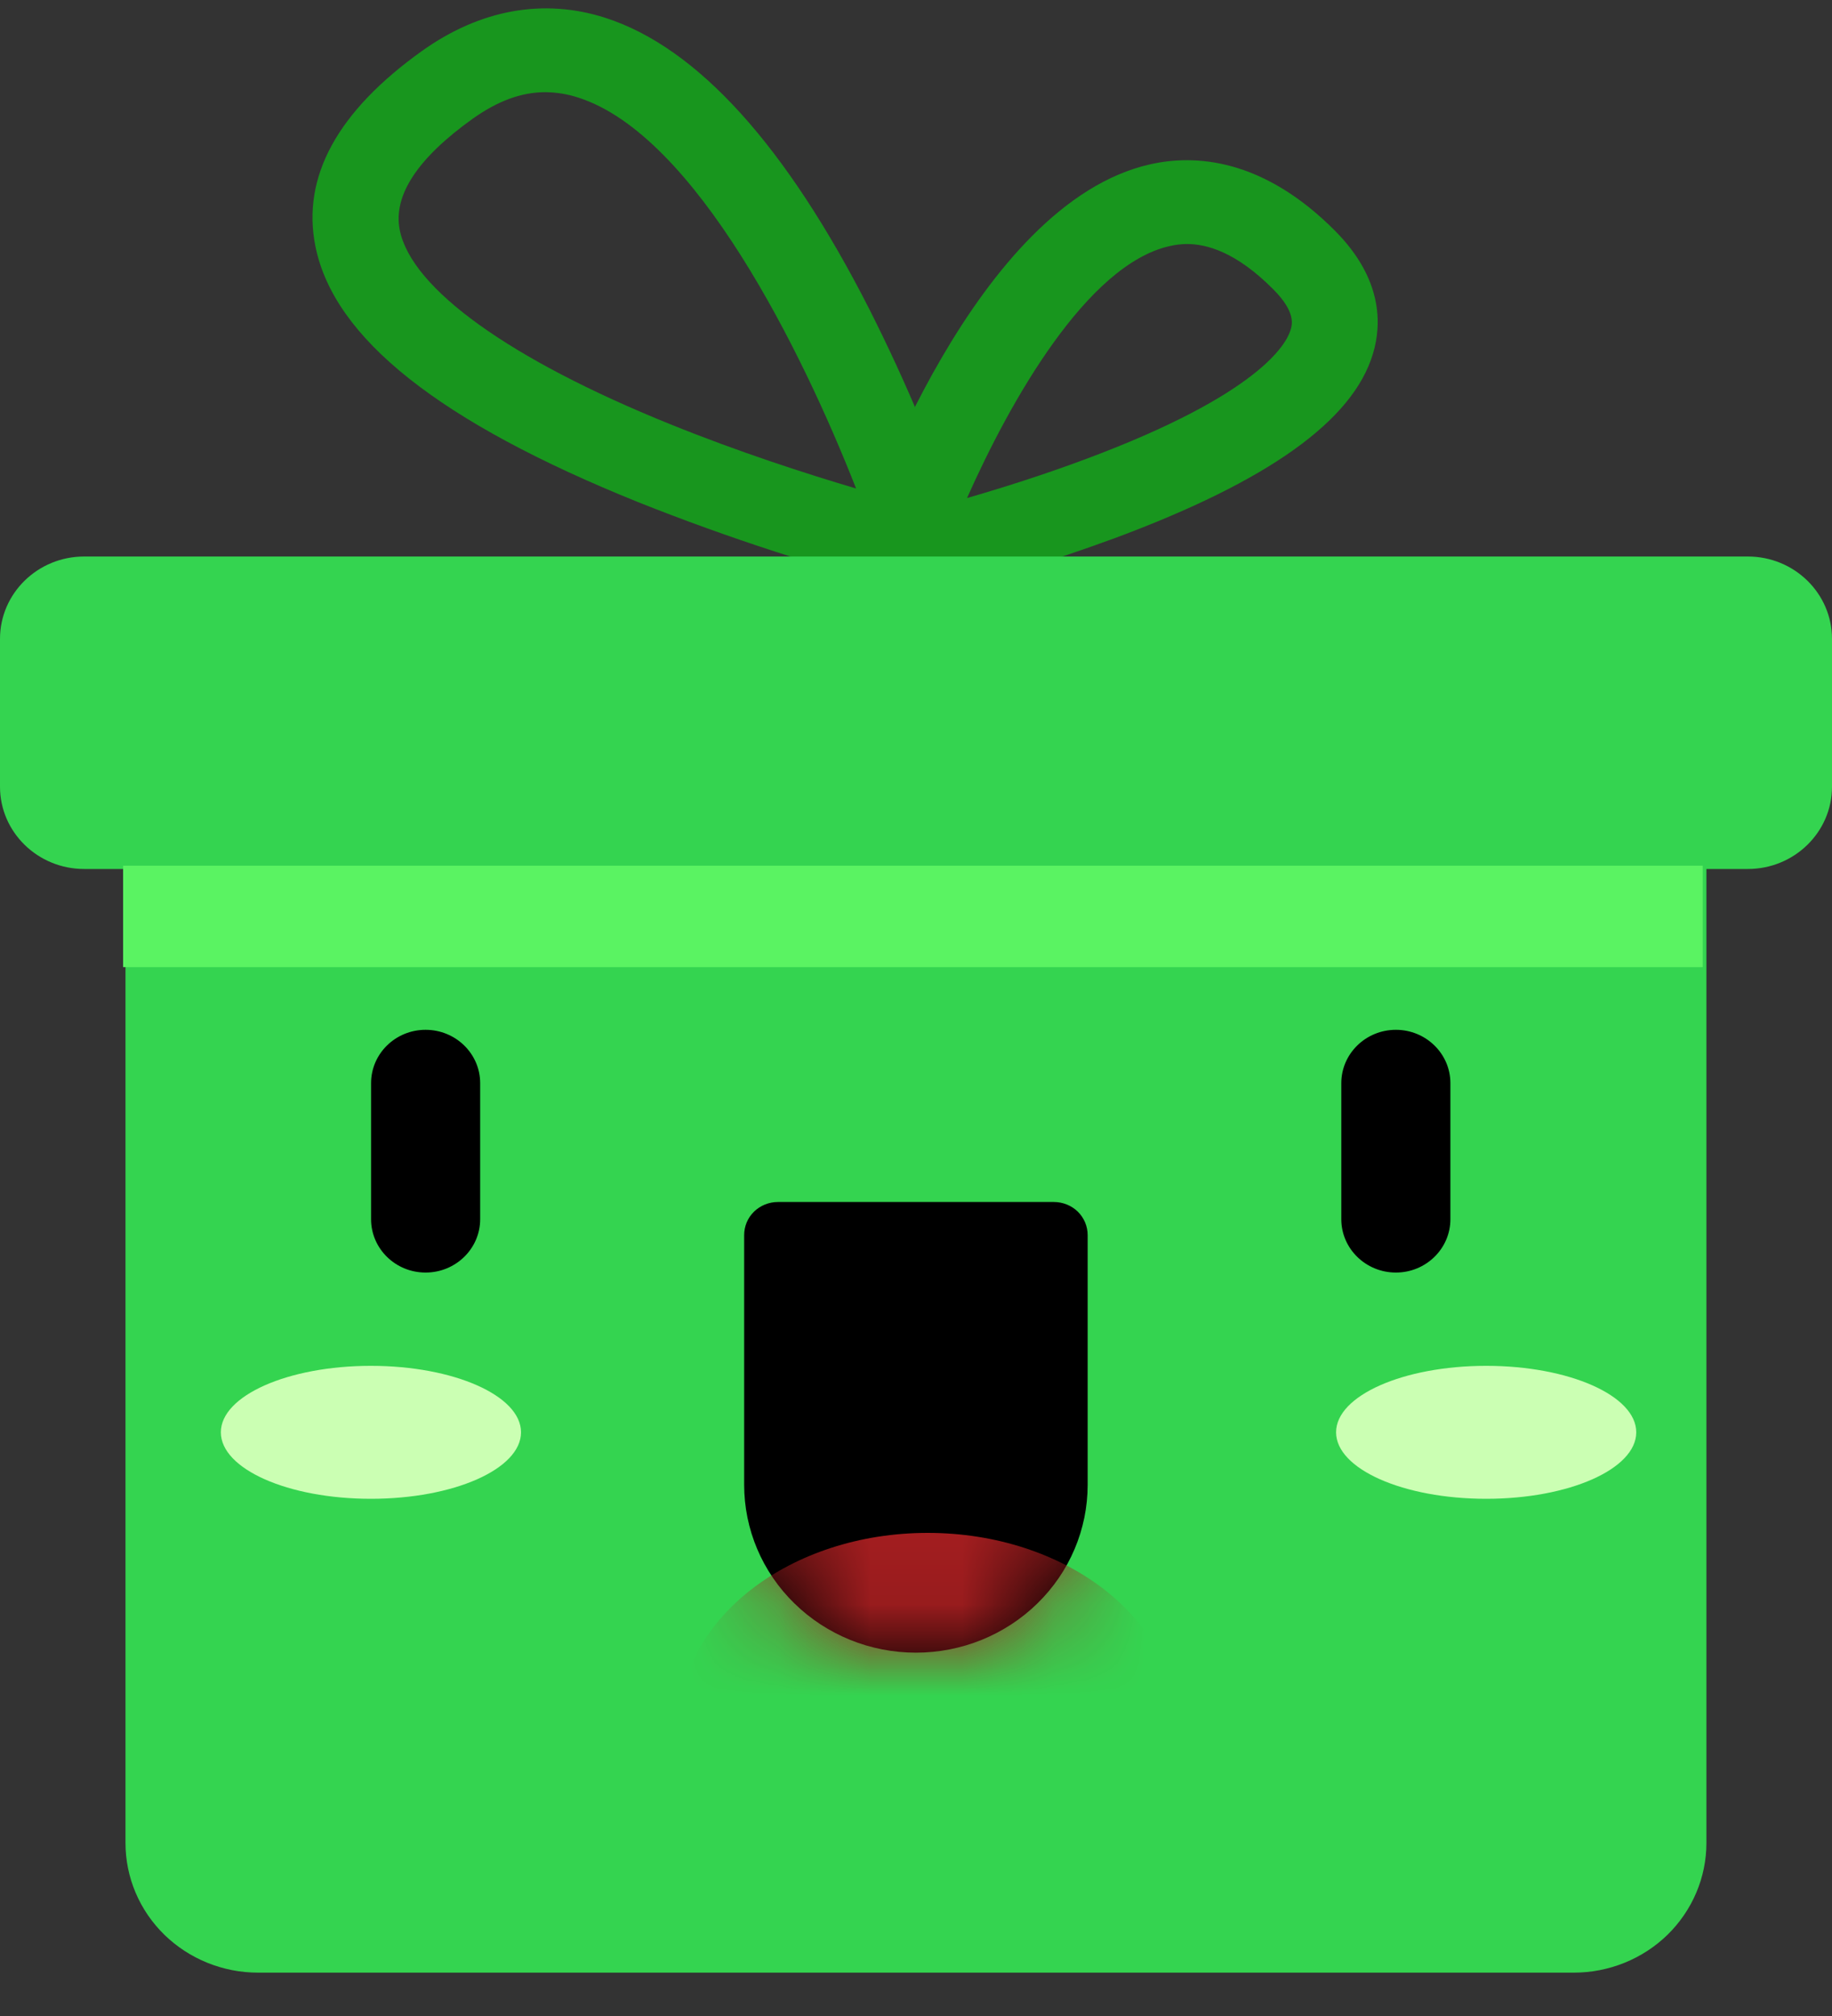
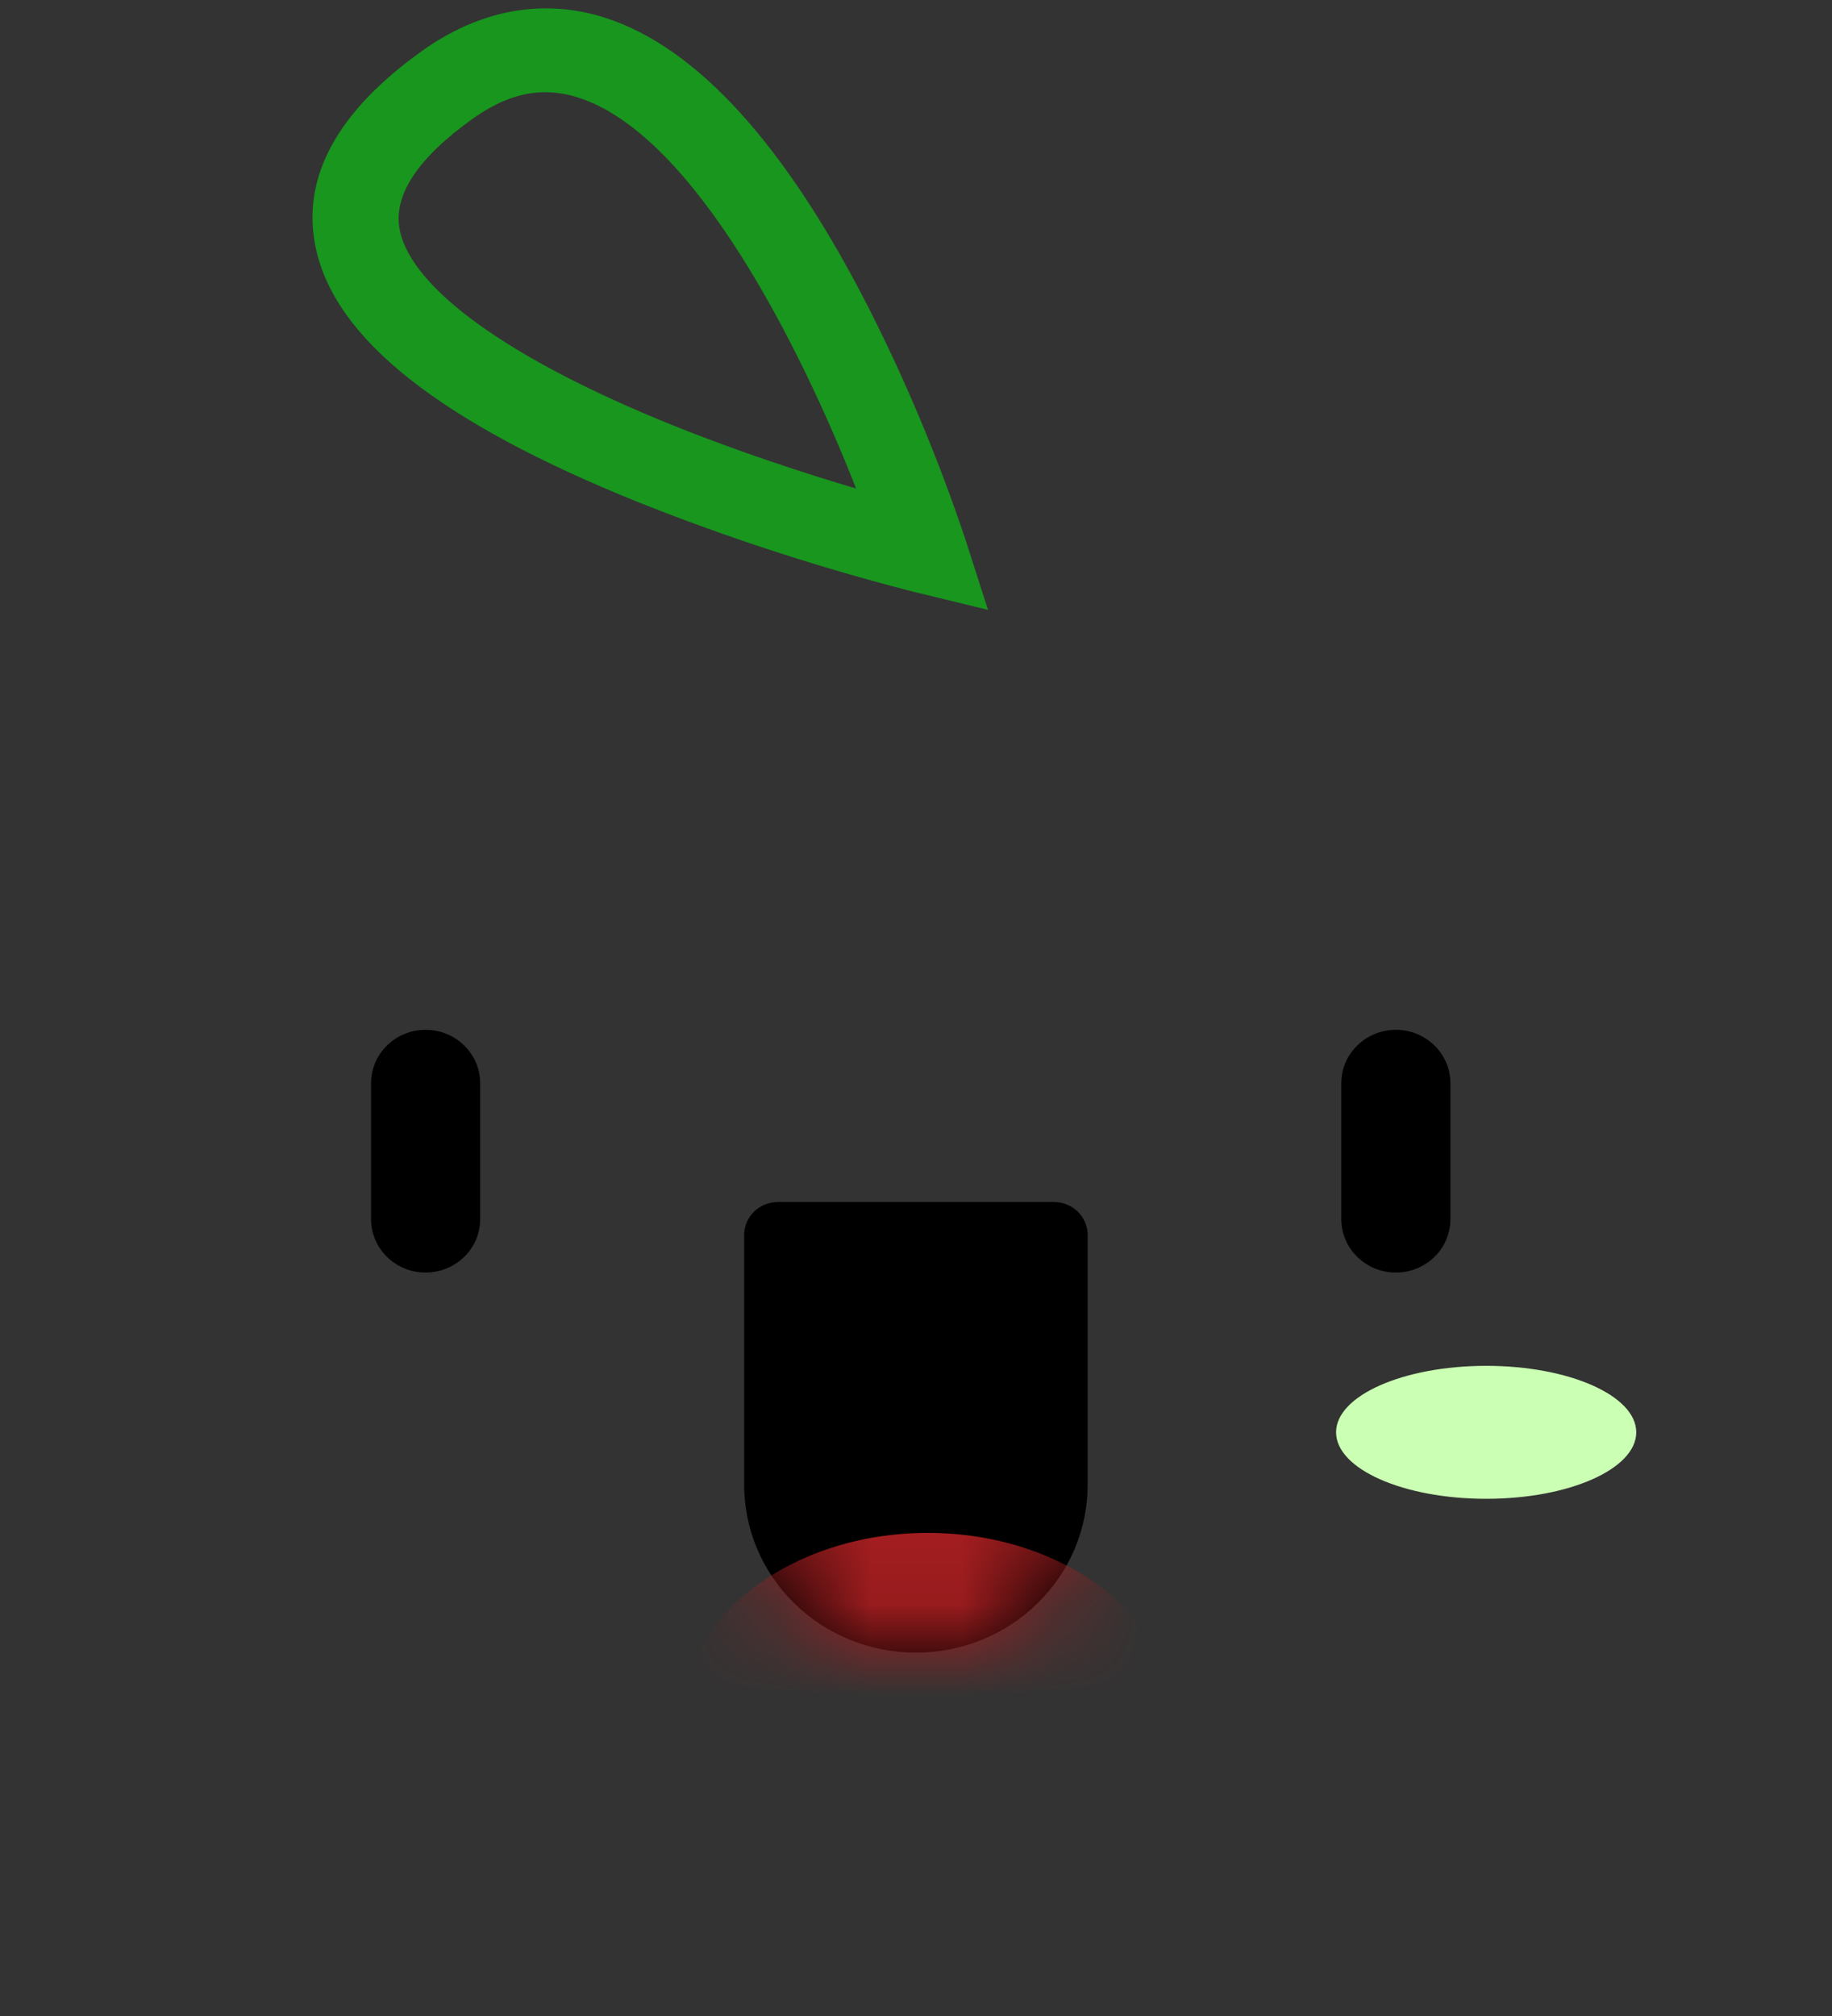
<svg xmlns="http://www.w3.org/2000/svg" width="20" height="22" viewBox="0 0 20 22" fill="none">
  <rect x="0" y="0" width="20" height="22" fill="#333333" stroke="none" />
  <g clip-path="url(#clip0_3263_388)">
-     <path d="M1.37 6.678H18.629V20.112C18.629 20.487 18.476 20.847 18.205 21.113C17.933 21.378 17.564 21.527 17.18 21.527H2.818C2.434 21.527 2.066 21.378 1.794 21.113C1.522 20.847 1.37 20.487 1.37 20.112V6.678Z" fill="#34D450" />
    <path d="M10.786 6.655L9.974 6.458C8.951 6.196 7.947 5.87 6.967 5.48C4.797 4.605 3.644 3.691 3.443 2.686C3.292 1.931 3.684 1.215 4.607 0.556C5.242 0.103 5.935 -0.022 6.61 0.195C7.612 0.518 8.581 1.587 9.49 3.373C9.899 4.182 10.248 5.019 10.536 5.876L10.786 6.655ZM5.953 1.006C5.691 1.006 5.433 1.102 5.16 1.296C4.557 1.727 4.289 2.135 4.364 2.51C4.492 3.151 5.568 3.923 7.316 4.629C8.062 4.931 8.802 5.17 9.346 5.331C8.754 3.824 7.593 1.477 6.316 1.066C6.199 1.027 6.076 1.007 5.953 1.006Z" fill="#18961E" />
-     <path d="M9.076 6.747L9.338 5.971C9.468 5.588 10.656 2.22 12.557 1.793C13.04 1.684 13.783 1.722 14.576 2.52C15.093 3.041 15.086 3.536 14.989 3.859C14.77 4.591 13.848 5.249 12.172 5.872C11.426 6.146 10.665 6.376 9.891 6.561L9.076 6.747ZM12.96 2.663C12.895 2.663 12.83 2.671 12.767 2.686C11.87 2.888 11.031 4.369 10.557 5.435C10.931 5.327 11.386 5.184 11.847 5.012C13.747 4.305 14.044 3.753 14.089 3.601C14.107 3.543 14.148 3.406 13.902 3.159C13.489 2.742 13.164 2.663 12.96 2.663Z" fill="#18961E" />
-     <path d="M4.049 16.356C4.954 16.356 5.688 16.031 5.688 15.63C5.688 15.23 4.954 14.905 4.049 14.905C3.145 14.905 2.411 15.23 2.411 15.63C2.411 16.031 3.145 16.356 4.049 16.356Z" fill="#CBFFB3" />
    <path d="M16.225 16.356C17.13 16.356 17.863 16.031 17.863 15.63C17.863 15.23 17.13 14.905 16.225 14.905C15.32 14.905 14.586 15.23 14.586 15.63C14.586 16.031 15.32 16.356 16.225 16.356Z" fill="#CBFFB3" />
    <path d="M4.646 11.238C4.317 11.238 4.051 11.499 4.051 11.82V13.305C4.051 13.626 4.317 13.887 4.646 13.887C4.975 13.887 5.242 13.626 5.242 13.305V11.82C5.242 11.499 4.975 11.238 4.646 11.238Z" fill="black" />
    <path d="M15.834 11.82C15.834 11.499 15.567 11.238 15.239 11.238C14.91 11.238 14.643 11.499 14.643 11.82V13.305C14.643 13.626 14.91 13.887 15.239 13.887C15.567 13.887 15.834 13.626 15.834 13.305V11.82Z" fill="black" />
-     <path d="M19.081 6.073H0.919C0.412 6.073 0 6.475 0 6.972V8.585C0 9.081 0.412 9.483 0.919 9.483H19.081C19.588 9.483 20 9.081 20 8.585V6.972C20 6.475 19.588 6.073 19.081 6.073Z" fill="#34D450" />
-     <path d="M18.589 9.447H1.344V10.554H18.589V9.447Z" fill="#5AF362" />
    <path d="M8.493 13.117H11.505C11.603 13.117 11.697 13.155 11.766 13.222C11.835 13.29 11.874 13.382 11.874 13.478V16.203C11.874 16.689 11.677 17.155 11.325 17.498C10.973 17.842 10.496 18.035 9.999 18.035C9.502 18.035 9.025 17.842 8.673 17.498C8.321 17.155 8.124 16.689 8.124 16.203V13.478C8.124 13.382 8.162 13.29 8.232 13.222C8.301 13.155 8.395 13.117 8.493 13.117Z" fill="black" />
    <mask id="mask0_3263_388" style="mask-type:luminance" maskUnits="userSpaceOnUse" x="8" y="13" width="4" height="6">
      <path d="M8.495 13.117H11.507C11.605 13.117 11.699 13.155 11.768 13.223C11.838 13.291 11.876 13.382 11.876 13.478V16.203C11.876 16.689 11.679 17.155 11.327 17.499C10.975 17.843 10.498 18.036 10.001 18.036C9.504 18.036 9.027 17.843 8.675 17.499C8.323 17.155 8.125 16.689 8.125 16.203V13.478C8.125 13.382 8.164 13.291 8.234 13.223C8.303 13.155 8.397 13.117 8.495 13.117Z" fill="white" />
    </mask>
    <g mask="url(#mask0_3263_388)">
      <path d="M10.128 20.904C11.627 20.904 12.842 19.97 12.842 18.816C12.842 17.663 11.627 16.728 10.128 16.728C8.629 16.728 7.415 17.663 7.415 18.816C7.415 19.97 8.629 20.904 10.128 20.904Z" fill="#A61E20" />
    </g>
  </g>
  <defs>
    <clipPath id="clip0_3263_388">
      <rect width="20" height="22" fill="white" />
    </clipPath>
  </defs>
</svg>